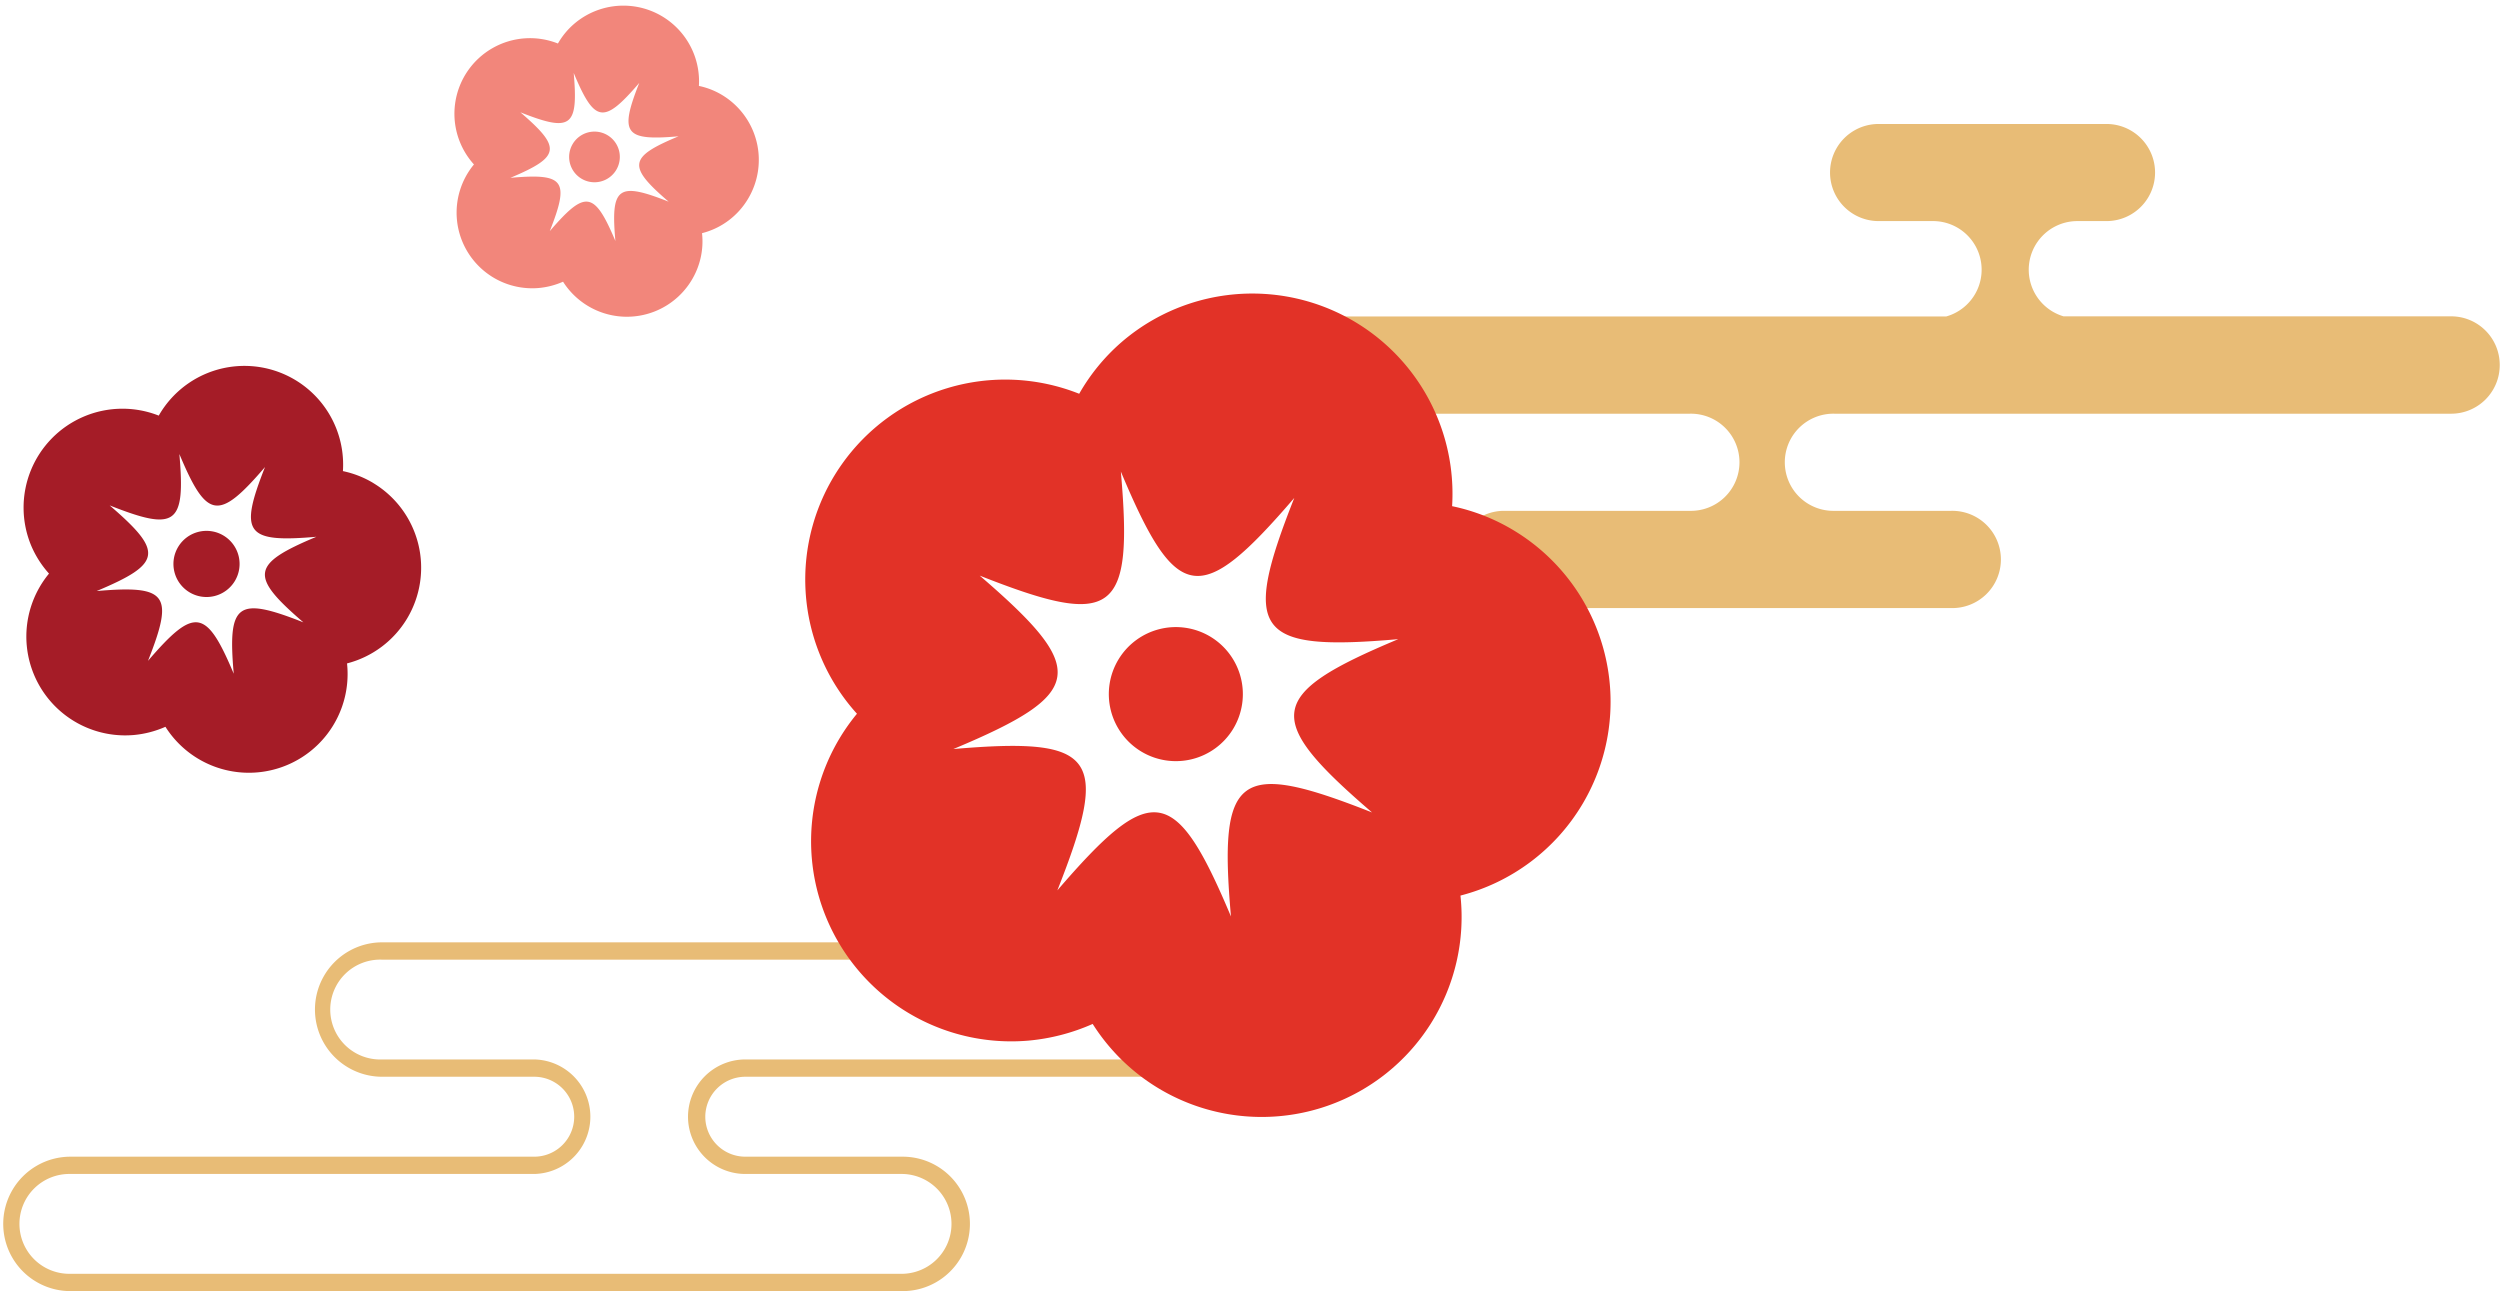
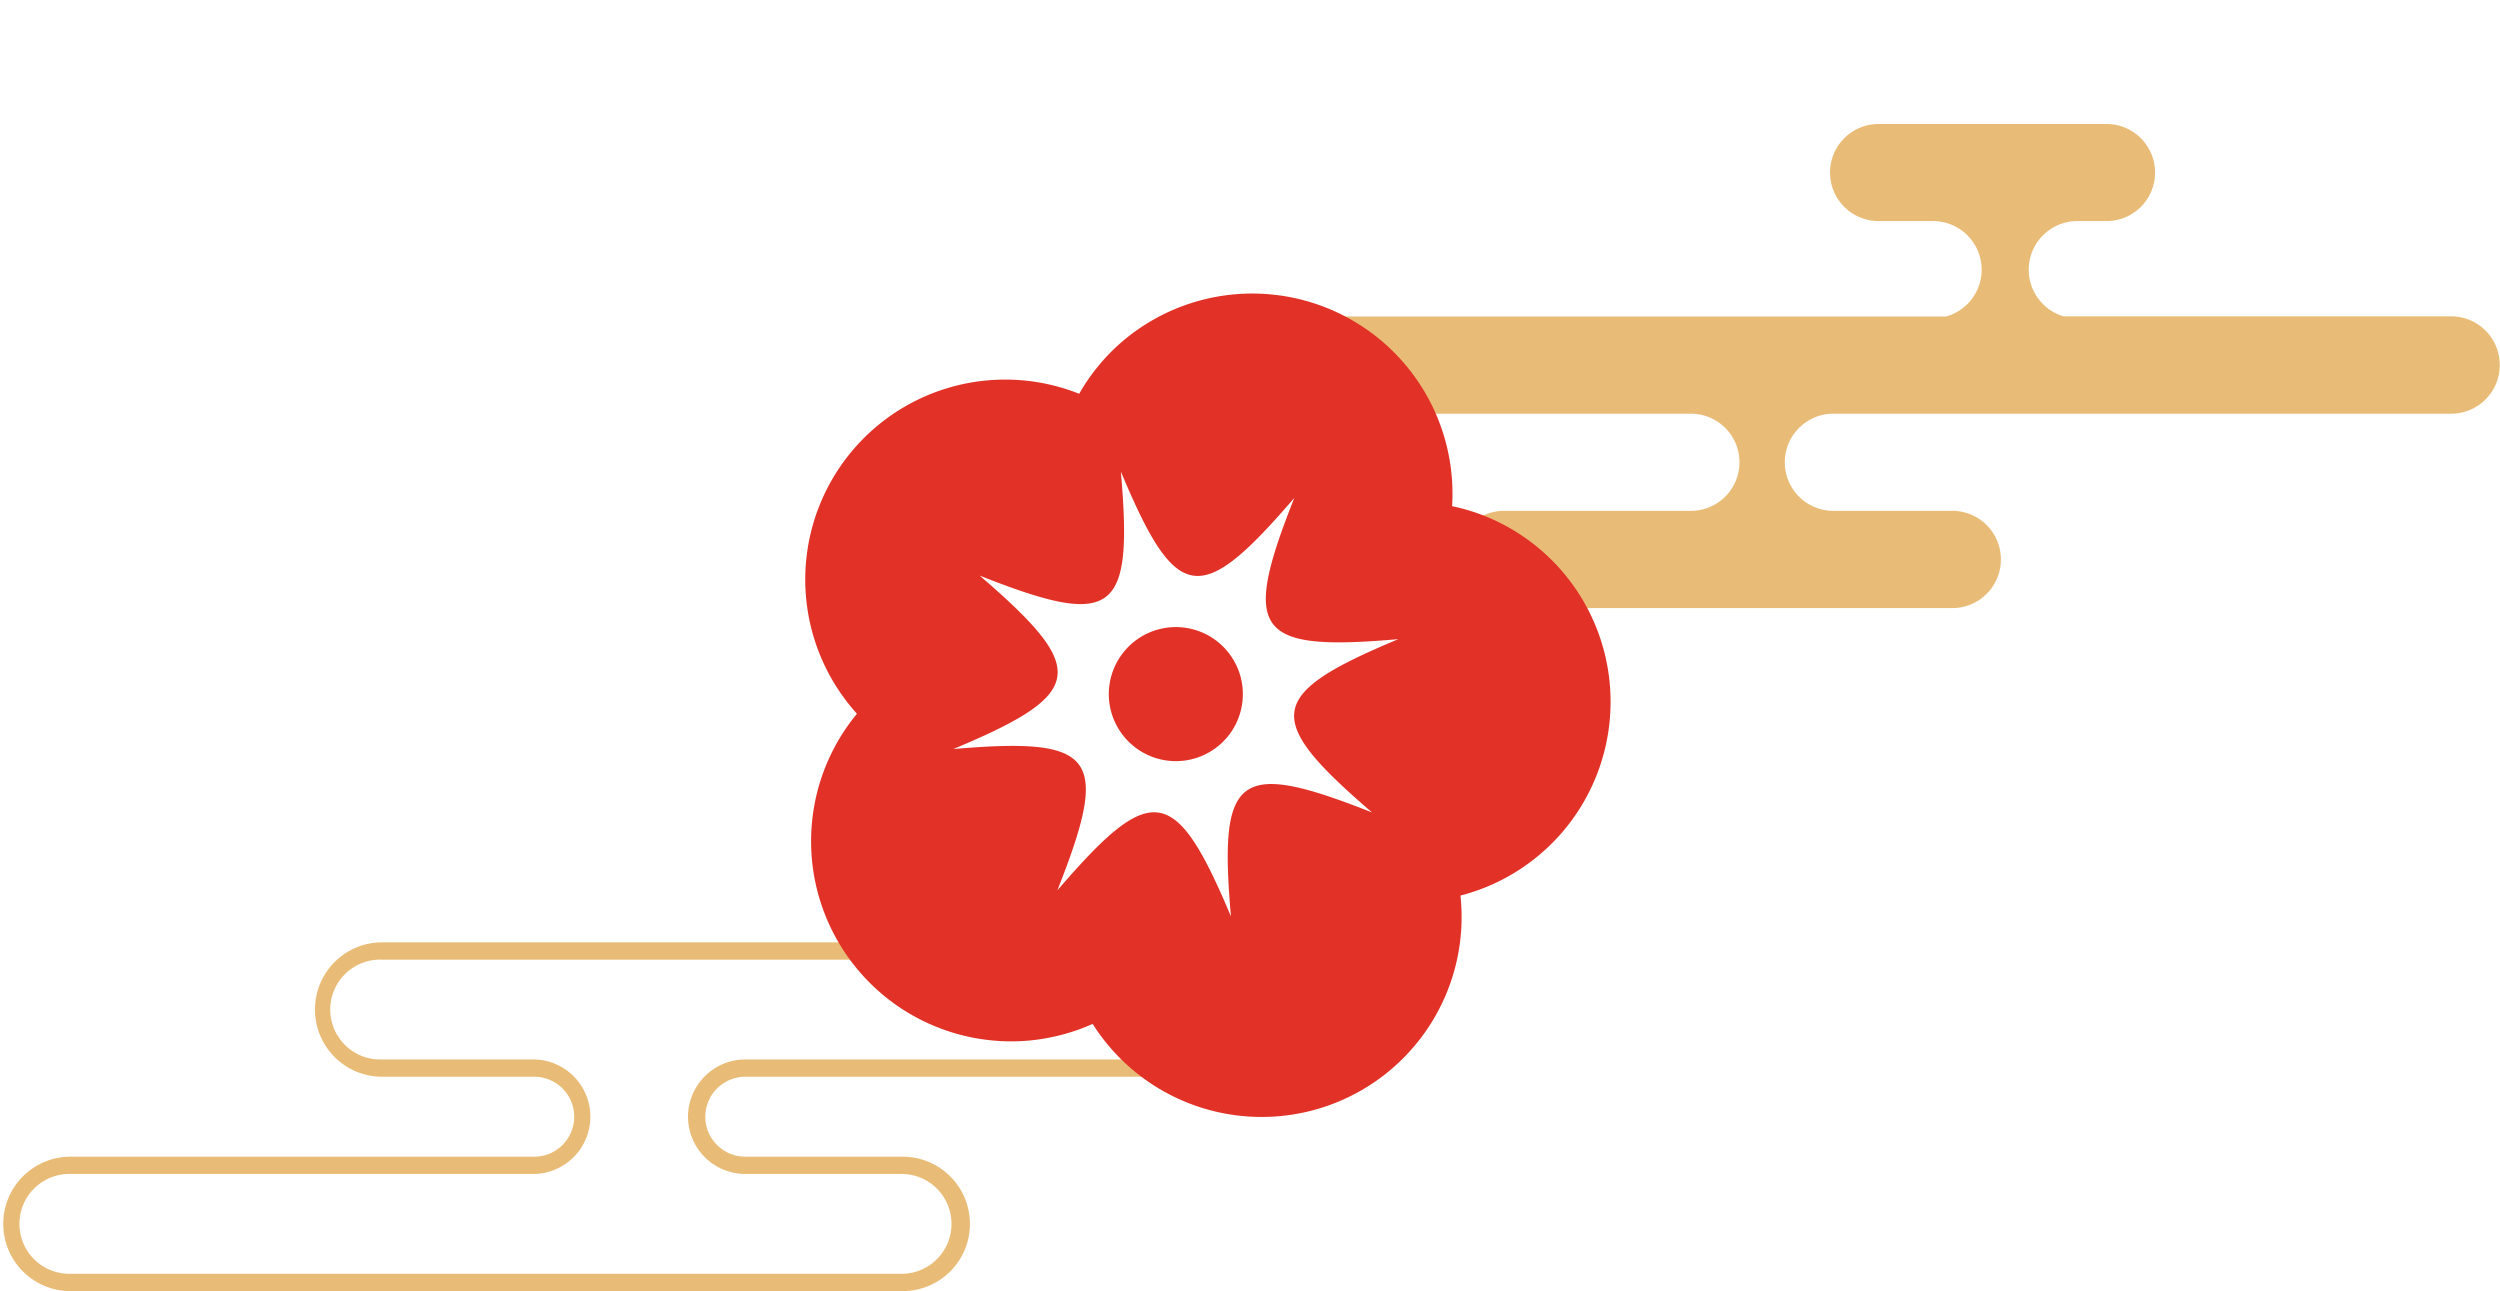
<svg xmlns="http://www.w3.org/2000/svg" height="487.2" preserveAspectRatio="xMidYMid meet" version="1.0" viewBox="-1.2 -2.1 943.3 487.2" width="943.3" zoomAndPan="magnify">
  <g data-name="Layer 2">
    <g data-name="Layer 1">
      <g id="change1_1">
        <path d="M457,353.46H143a25.36,25.36,0,1,0,0,50.72h57.38a15.08,15.08,0,0,1,0,30.16h-175a25.36,25.36,0,1,0,0,50.72H339.41a25.36,25.36,0,0,0,0-50.72H280a15.1,15.1,0,0,1-15.08-15.08A15.13,15.13,0,0,1,280,404.18H457a25.36,25.36,0,0,0,0-50.72Zm0,44.19H280a21.65,21.65,0,0,0-21.6,21.61,21.62,21.62,0,0,0,21.6,21.6h59.41a18.84,18.84,0,0,1,0,37.67h-314a18.84,18.84,0,1,1,0-37.67h175a21.61,21.61,0,0,0,0-43.21H143A18.84,18.84,0,1,1,143,360H457a18.84,18.84,0,0,1,0,37.67ZM942,135.6A18.33,18.33,0,0,1,923.66,154H691a18.33,18.33,0,1,0,0,36.65h44a18.35,18.35,0,1,1,0,36.69H565.91a18.35,18.35,0,0,1,0-36.69h70.47a18.33,18.33,0,1,0,0-36.65H500.7a18.35,18.35,0,0,1,0-36.69H733.15A18.34,18.34,0,0,0,728,81.32H707.63a18.32,18.32,0,1,1,0-36.64h86a18.32,18.32,0,1,1,0,36.64H782.6a18.35,18.35,0,0,0-5.19,35.94H923.66A18.33,18.33,0,0,1,942,135.6Z" fill="#e8bc76" />
      </g>
      <g id="change2_1">
-         <path d="M570,198.05a74.32,74.32,0,0,0-23.29-9.16,75.54,75.54,0,0,0-124.86-61.78A74.8,74.8,0,0,0,406,146.48a75.45,75.45,0,0,0-83.85,120.73,75.51,75.51,0,0,0,64.66,123.34,76.78,76.78,0,0,0,24.28-6.3,75.45,75.45,0,0,0,138.77-48.43A75.51,75.51,0,0,0,570,198.05ZM516.51,304.46c-50.64-20-58-14.8-53.24,39.25-21.06-50.09-30-51.13-65.51-9.85,20-50.61,14.89-58-39.24-53.33,50.11-21,51.18-29.95,9.94-65.44,50.63,20,58,14.87,53.26-39.26,21,50.13,29.95,51.24,65.44,9.95-20,50.62-14.82,58,39.24,53.29C476.36,260,475.26,269,516.51,304.46Zm-52.39-31.58a25.29,25.29,0,1,1-8.6-34.74A25.31,25.31,0,0,1,464.12,272.88Z" fill="#e23227" />
+         <path d="M570,198.05a74.32,74.32,0,0,0-23.29-9.16,75.54,75.54,0,0,0-124.86-61.78A74.8,74.8,0,0,0,406,146.48a75.45,75.45,0,0,0-83.85,120.73,75.51,75.51,0,0,0,64.66,123.34,76.78,76.78,0,0,0,24.28-6.3,75.45,75.45,0,0,0,138.77-48.43A75.51,75.51,0,0,0,570,198.05ZM516.51,304.46c-50.64-20-58-14.8-53.24,39.25-21.06-50.09-30-51.13-65.51-9.85,20-50.61,14.89-58-39.24-53.33,50.11-21,51.18-29.95,9.94-65.44,50.63,20,58,14.87,53.26-39.26,21,50.13,29.95,51.24,65.44,9.95-20,50.62-14.82,58,39.24,53.29C476.36,260,475.26,269,516.51,304.46Zm-52.39-31.58a25.29,25.29,0,1,1-8.6-34.74A25.31,25.31,0,0,1,464.12,272.88" fill="#e23227" />
      </g>
      <g id="change3_1">
-         <path d="M139.69,180.18a36.91,36.91,0,0,0-11.5-4.52A37.24,37.24,0,0,0,58.7,154.72,37.31,37.31,0,0,0,10.62,203.9a37.8,37.8,0,0,0,6.67,10.43,37.29,37.29,0,0,0,31.93,60.91,37.92,37.92,0,0,0,12-3.11,37.25,37.25,0,0,0,68.52-23.91,37.29,37.29,0,0,0,10-68Zm-26.41,52.55c-25-9.86-28.64-7.3-26.29,19.38-10.4-24.73-14.81-25.25-32.35-4.86,9.89-25,7.36-28.66-19.37-26.34C60,210.53,60.54,206.12,40.18,188.6c25,9.89,28.64,7.34,26.3-19.39,10.37,24.76,14.79,25.31,32.31,4.92-9.87,25-7.32,28.63,19.38,26.31C93.46,210.79,92.91,215.21,113.28,232.73Zm-25.87-15.6A12.48,12.48,0,1,1,83.17,200,12.49,12.49,0,0,1,87.41,217.13Z" fill="#a51c27" />
-       </g>
+         </g>
      <g id="change4_1">
-         <path d="M271.31,33.78a27.94,27.94,0,0,0-8.8-3.46A28.55,28.55,0,0,0,215.32,7a28.2,28.2,0,0,0-6,7.32,28.52,28.52,0,0,0-31.69,45.63,28.54,28.54,0,0,0,24.44,46.62,29.16,29.16,0,0,0,9.18-2.38,28.54,28.54,0,0,0,51.88-8.85,28.15,28.15,0,0,0,.56-9.46A28.27,28.27,0,0,0,281,73,28.56,28.56,0,0,0,271.31,33.78ZM251.1,74C232,66.45,229.17,68.41,231,88.83c-8-18.93-11.33-19.32-24.76-3.72C213.78,66,211.84,63.18,191.38,65c18.94-8,19.35-11.32,3.76-24.73,19.13,7.57,21.92,5.62,20.13-14.84,7.94,19,11.32,19.37,24.73,3.76-7.55,19.13-5.6,21.92,14.83,20.14C235.92,57.21,235.51,60.59,251.1,74ZM231.29,62.06a9.56,9.56,0,1,1-3.24-13.13A9.55,9.55,0,0,1,231.29,62.06Z" fill="#f2867b" />
-       </g>
+         </g>
    </g>
  </g>
</svg>